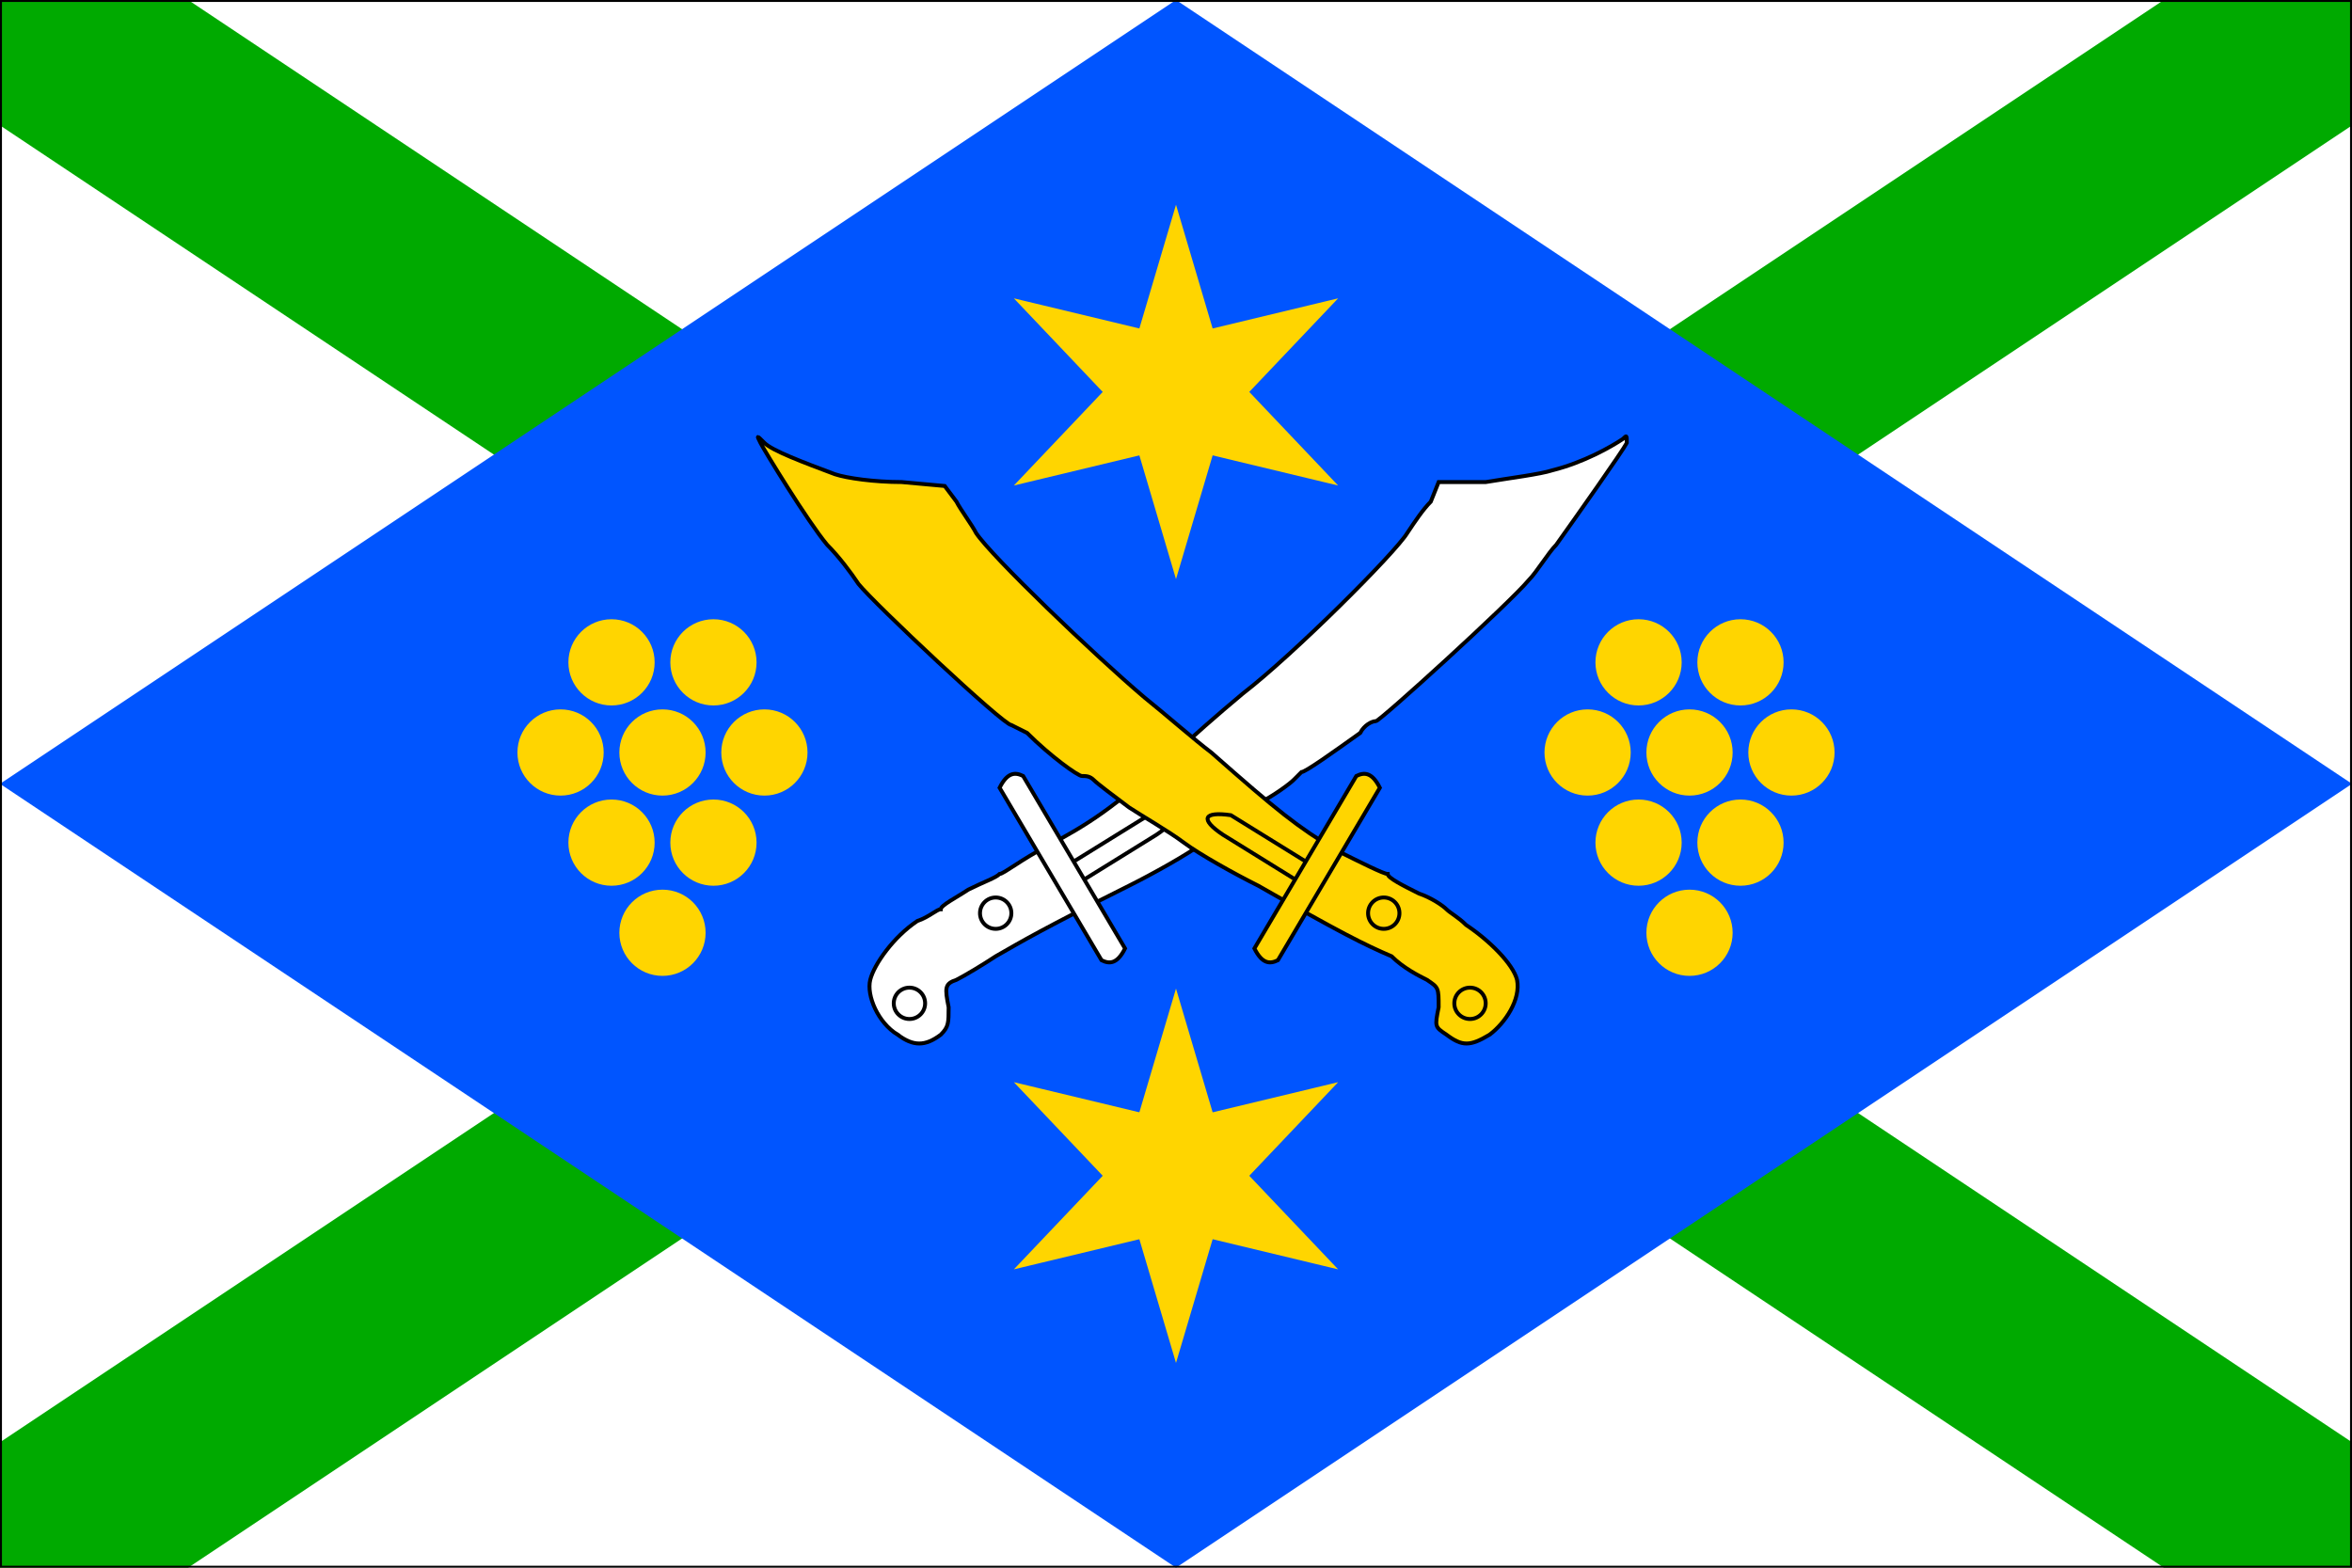
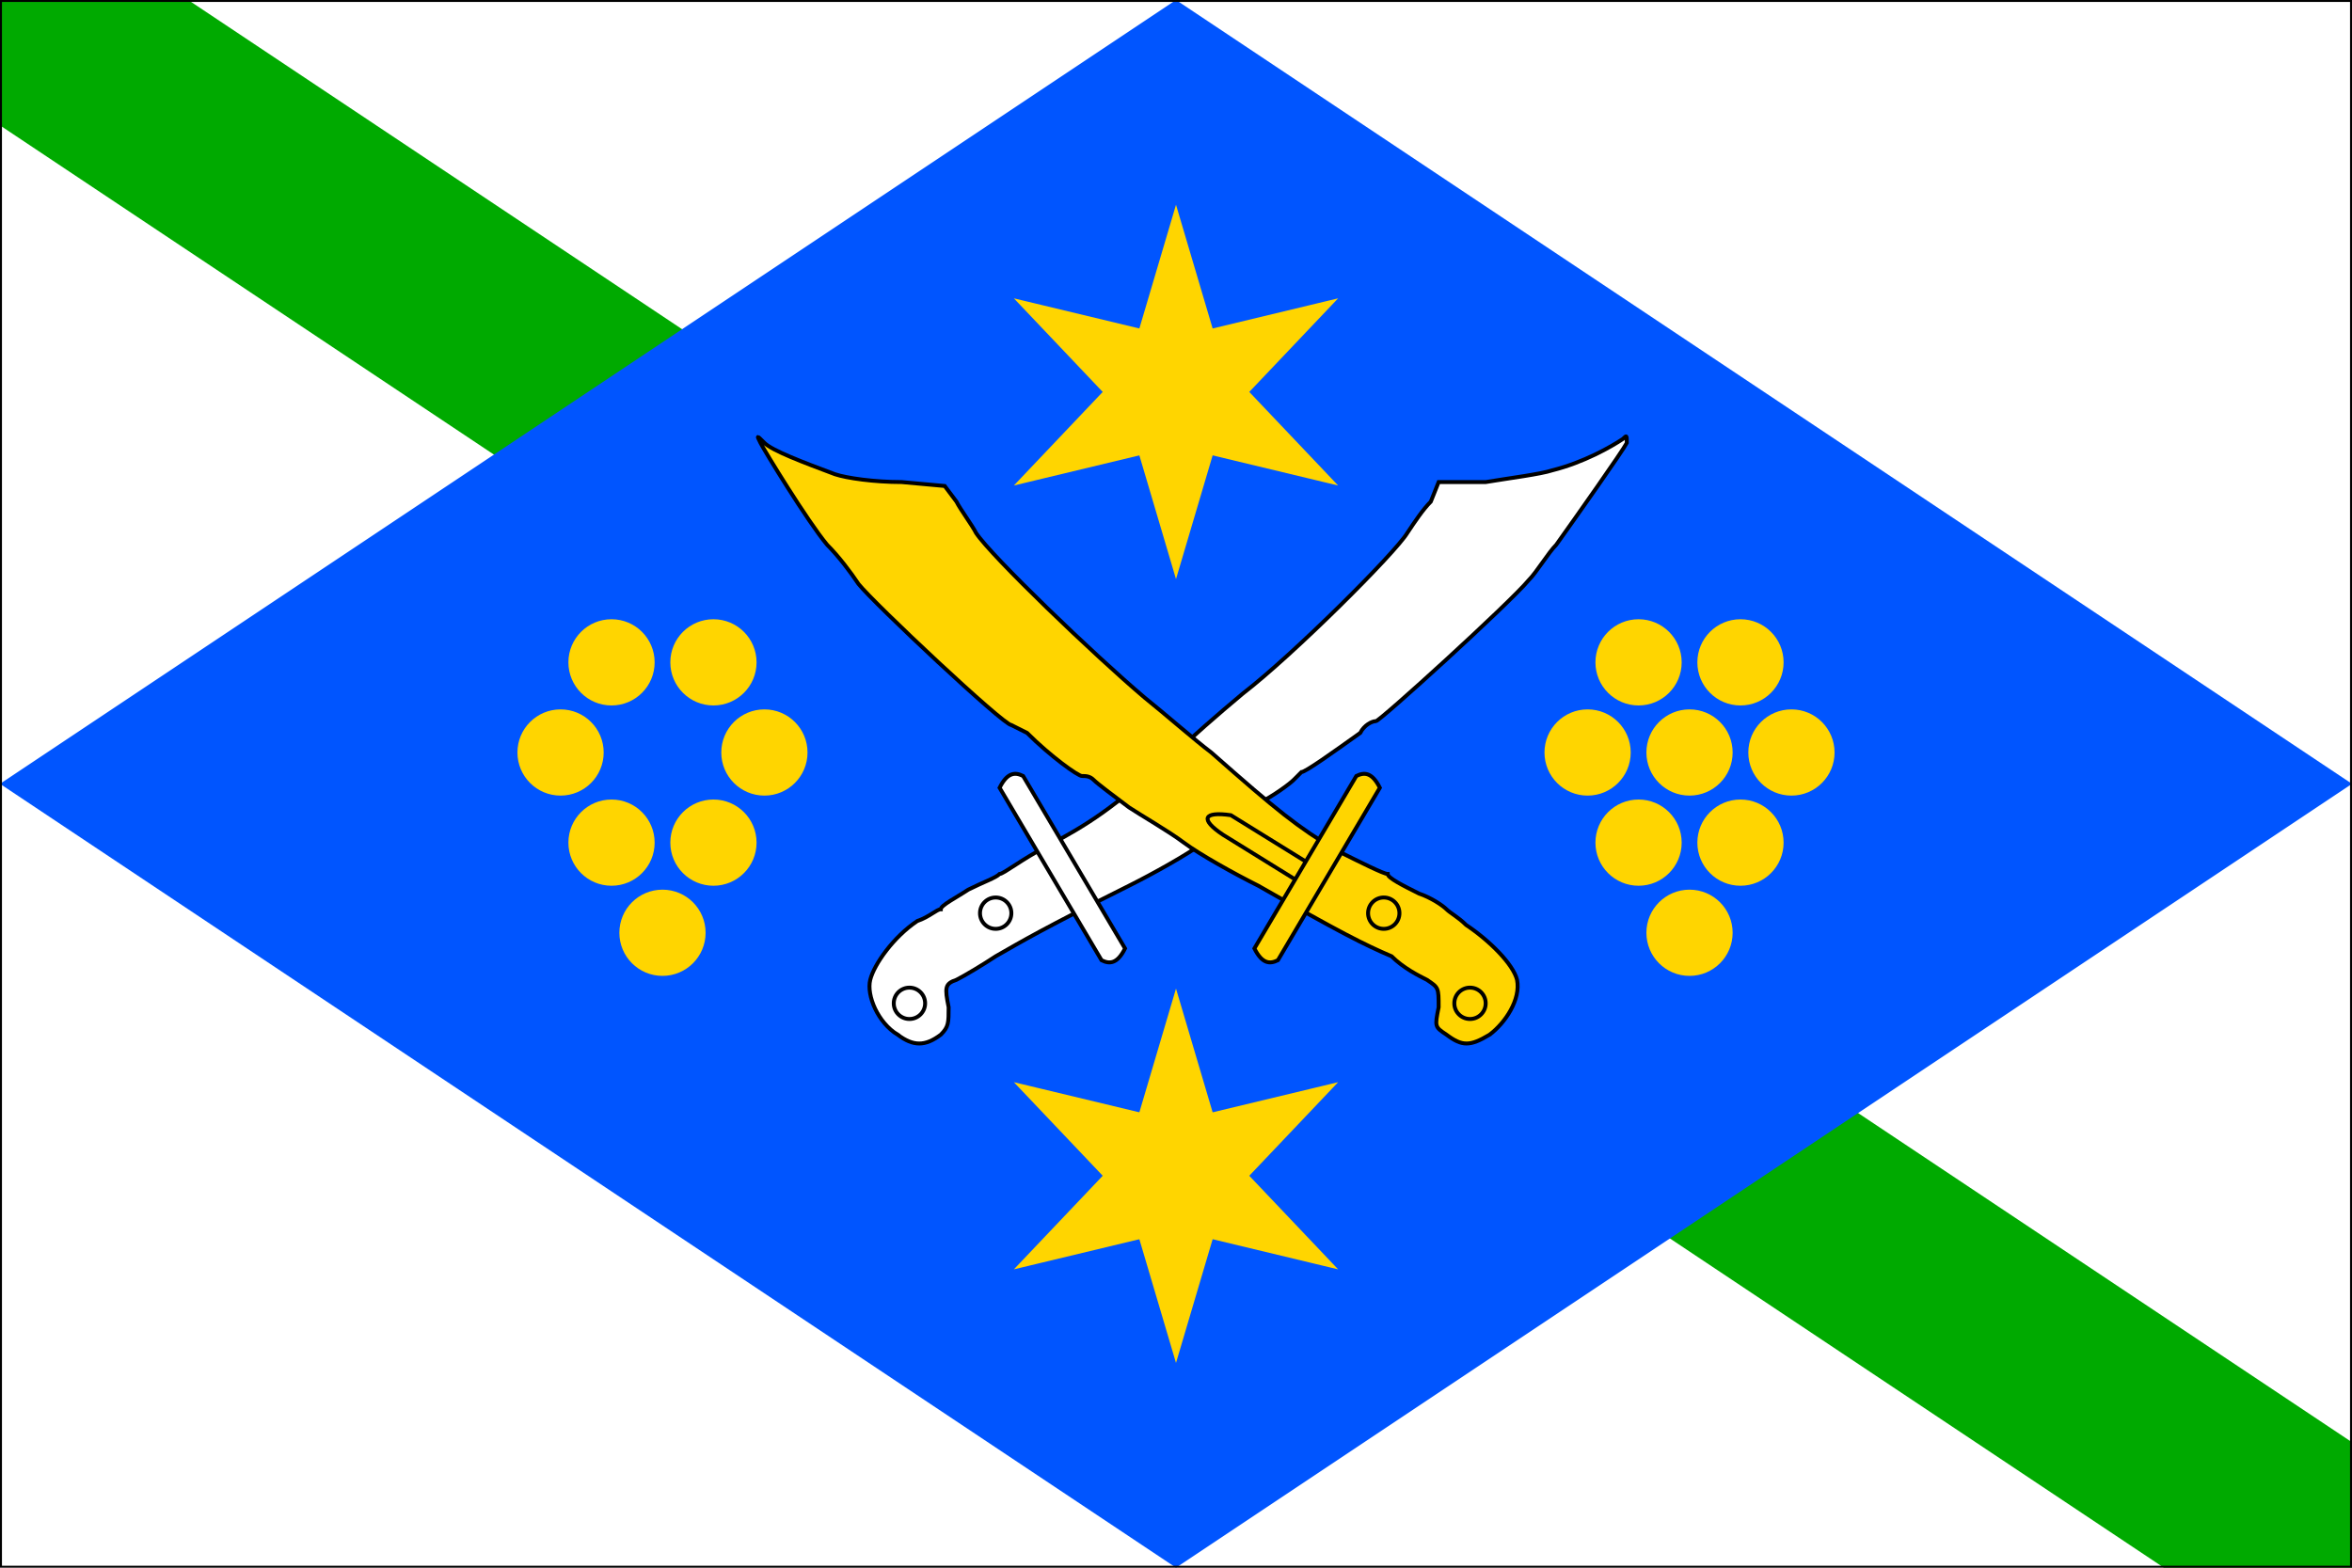
<svg xmlns="http://www.w3.org/2000/svg" xmlns:xlink="http://www.w3.org/1999/xlink" width="600" height="400">
  <path fill="#fff" d="M0 0h600v400H0z" />
  <path d="M0 32V0h48l552 368v32h-48L0 32z" fill="#0a0" />
-   <path d="M0 368v32h48L600 32V0h-48L0 368z" fill="#0a0" />
  <path d="M0 200 300 0l300 200-300 200L0 200z" fill="#05f" />
  <defs>
    <path d="m0 0-9-15.6L0-46l9 30.4L0 0z" fill="#ffd500" stroke="#ffd500" stroke-width="1" id="a" />
  </defs>
  <use xlink:href="#a" transform="translate(300 100)" />
  <use xlink:href="#a" transform="rotate(60 63.397 309.808)" />
  <use xlink:href="#a" transform="rotate(120 121.132 136.603)" />
  <use xlink:href="#a" transform="rotate(180 150 50)" />
  <use xlink:href="#a" transform="rotate(-120 178.868 -36.603)" />
  <use xlink:href="#a" transform="rotate(-60 236.603 -209.808)" />
  <use xlink:href="#a" transform="translate(300 300)" />
  <use xlink:href="#a" transform="rotate(60 -109.808 409.808)" />
  <use xlink:href="#a" transform="rotate(120 63.397 236.603)" />
  <use xlink:href="#a" transform="rotate(180 150 150)" />
  <use xlink:href="#a" transform="rotate(-120 236.603 63.397)" />
  <use xlink:href="#a" transform="rotate(-60 409.808 -109.808)" />
  <circle cx="156" cy="169" r="11" fill="#ffd500" />
  <circle cx="182" cy="169" r="11" fill="#ffd500" />
  <circle cx="143" cy="192" r="11" fill="#ffd500" />
-   <circle cx="169" cy="192" r="11" fill="#ffd500" />
  <circle cx="195" cy="192" r="11" fill="#ffd500" />
  <circle cx="156" cy="215" r="11" fill="#ffd500" />
  <circle cx="182" cy="215" r="11" fill="#ffd500" />
  <circle cx="169" cy="238" r="11" fill="#ffd500" />
  <g transform="translate(262)" fill="#ffd500">
    <circle cx="156" cy="169" r="11" />
    <circle cx="182" cy="169" r="11" />
    <circle cx="143" cy="192" r="11" />
    <circle cx="169" cy="192" r="11" />
    <circle cx="195" cy="192" r="11" />
    <circle cx="156" cy="215" r="11" />
    <circle cx="182" cy="215" r="11" />
    <circle cx="169" cy="238" r="11" />
  </g>
  <path d="M229 264c-5-3-8-10-7-14s6-11 12-15c3-1 5-3 6-3 0-1 4-3 7-5 4-2 7-3 8-4 1 0 6-4 12-7 11-6 16-9 33-24 3-3 11-10 17-15 13-10 39-36 42-41 2-3 4-6 6-8l2-5h12c6-1 14-2 17-3 8-2 15-6 18-8 1-1 1-1 1 1-1 2-13 19-18 26-2 2-5 7-7 9-5 6-38 36-39 36s-3 1-4 3c-7 5-14 10-15 10l-2 2c-1 1-5 4-9 6-4 3-10 7-14 10s-13 8-19 11c-22 11-27 14-34 18-3 2-8 5-10 6-3 1-3 2-2 7 0 4 0 5-2 7-4 3-7 3-11 0z" fill="#fff" stroke="#000" />
  <circle cx="232" cy="256" r="4" fill="#fff" stroke="#000" />
  <circle cx="254" cy="233" r="4" fill="#fff" stroke="#000" />
-   <path d="m272 221 2 5 21-13c6-4 5-6-2-5l-21 13z" fill="#fff" stroke="#000" />
  <path d="M261 198c-2-1-4-1-6 3l26 44c2 1 4 1 6-3l-26-44z" fill="#fff" stroke="#000" />
  <path d="M380 264c4-3 8-9 7-14-1-4-7-10-13-14-2-2-4-3-5-4s-4-3-7-4c-4-2-8-4-8-5-1 0-7-3-13-6-10-6-15-10-32-25-4-3-12-10-17-14-13-11-39-36-43-42-1-2-4-6-5-8l-3-4-11-1c-7 0-14-1-17-2-8-3-16-6-18-8s-2-2-1 0 12 20 17 26c3 3 6 7 8 10 4 5 37 36 39 36l4 2c6 6 13 11 14 11s2 0 3 1 5 4 9 7c3 2 10 6 14 9s13 8 19 11c21 12 27 15 34 18 3 3 7 5 9 6 3 2 3 2 3 7-1 5-1 5 2 7 4 3 6 3 11 0z" fill="#ffd500" stroke="#000" />
  <circle cx="375" cy="256" r="4" fill="#ffd500" stroke="#000" />
  <circle cx="353" cy="233" r="4" fill="#ffd500" stroke="#000" />
-   <path d="m335 221-2 5-21-13c-6-4-5-6 2-5l21 13z" fill="#ffd500" stroke="#000" />
+   <path d="m335 221-2 5-21-13c-6-4-5-6 2-5z" fill="#ffd500" stroke="#000" />
  <path d="M346 198c2-1 4-1 6 3l-26 44c-2 1-4 1-6-3l26-44z" fill="#ffd500" stroke="#000" />
  <path d="M0 0h600v400H0V0z" fill="none" stroke="#000" />
</svg>